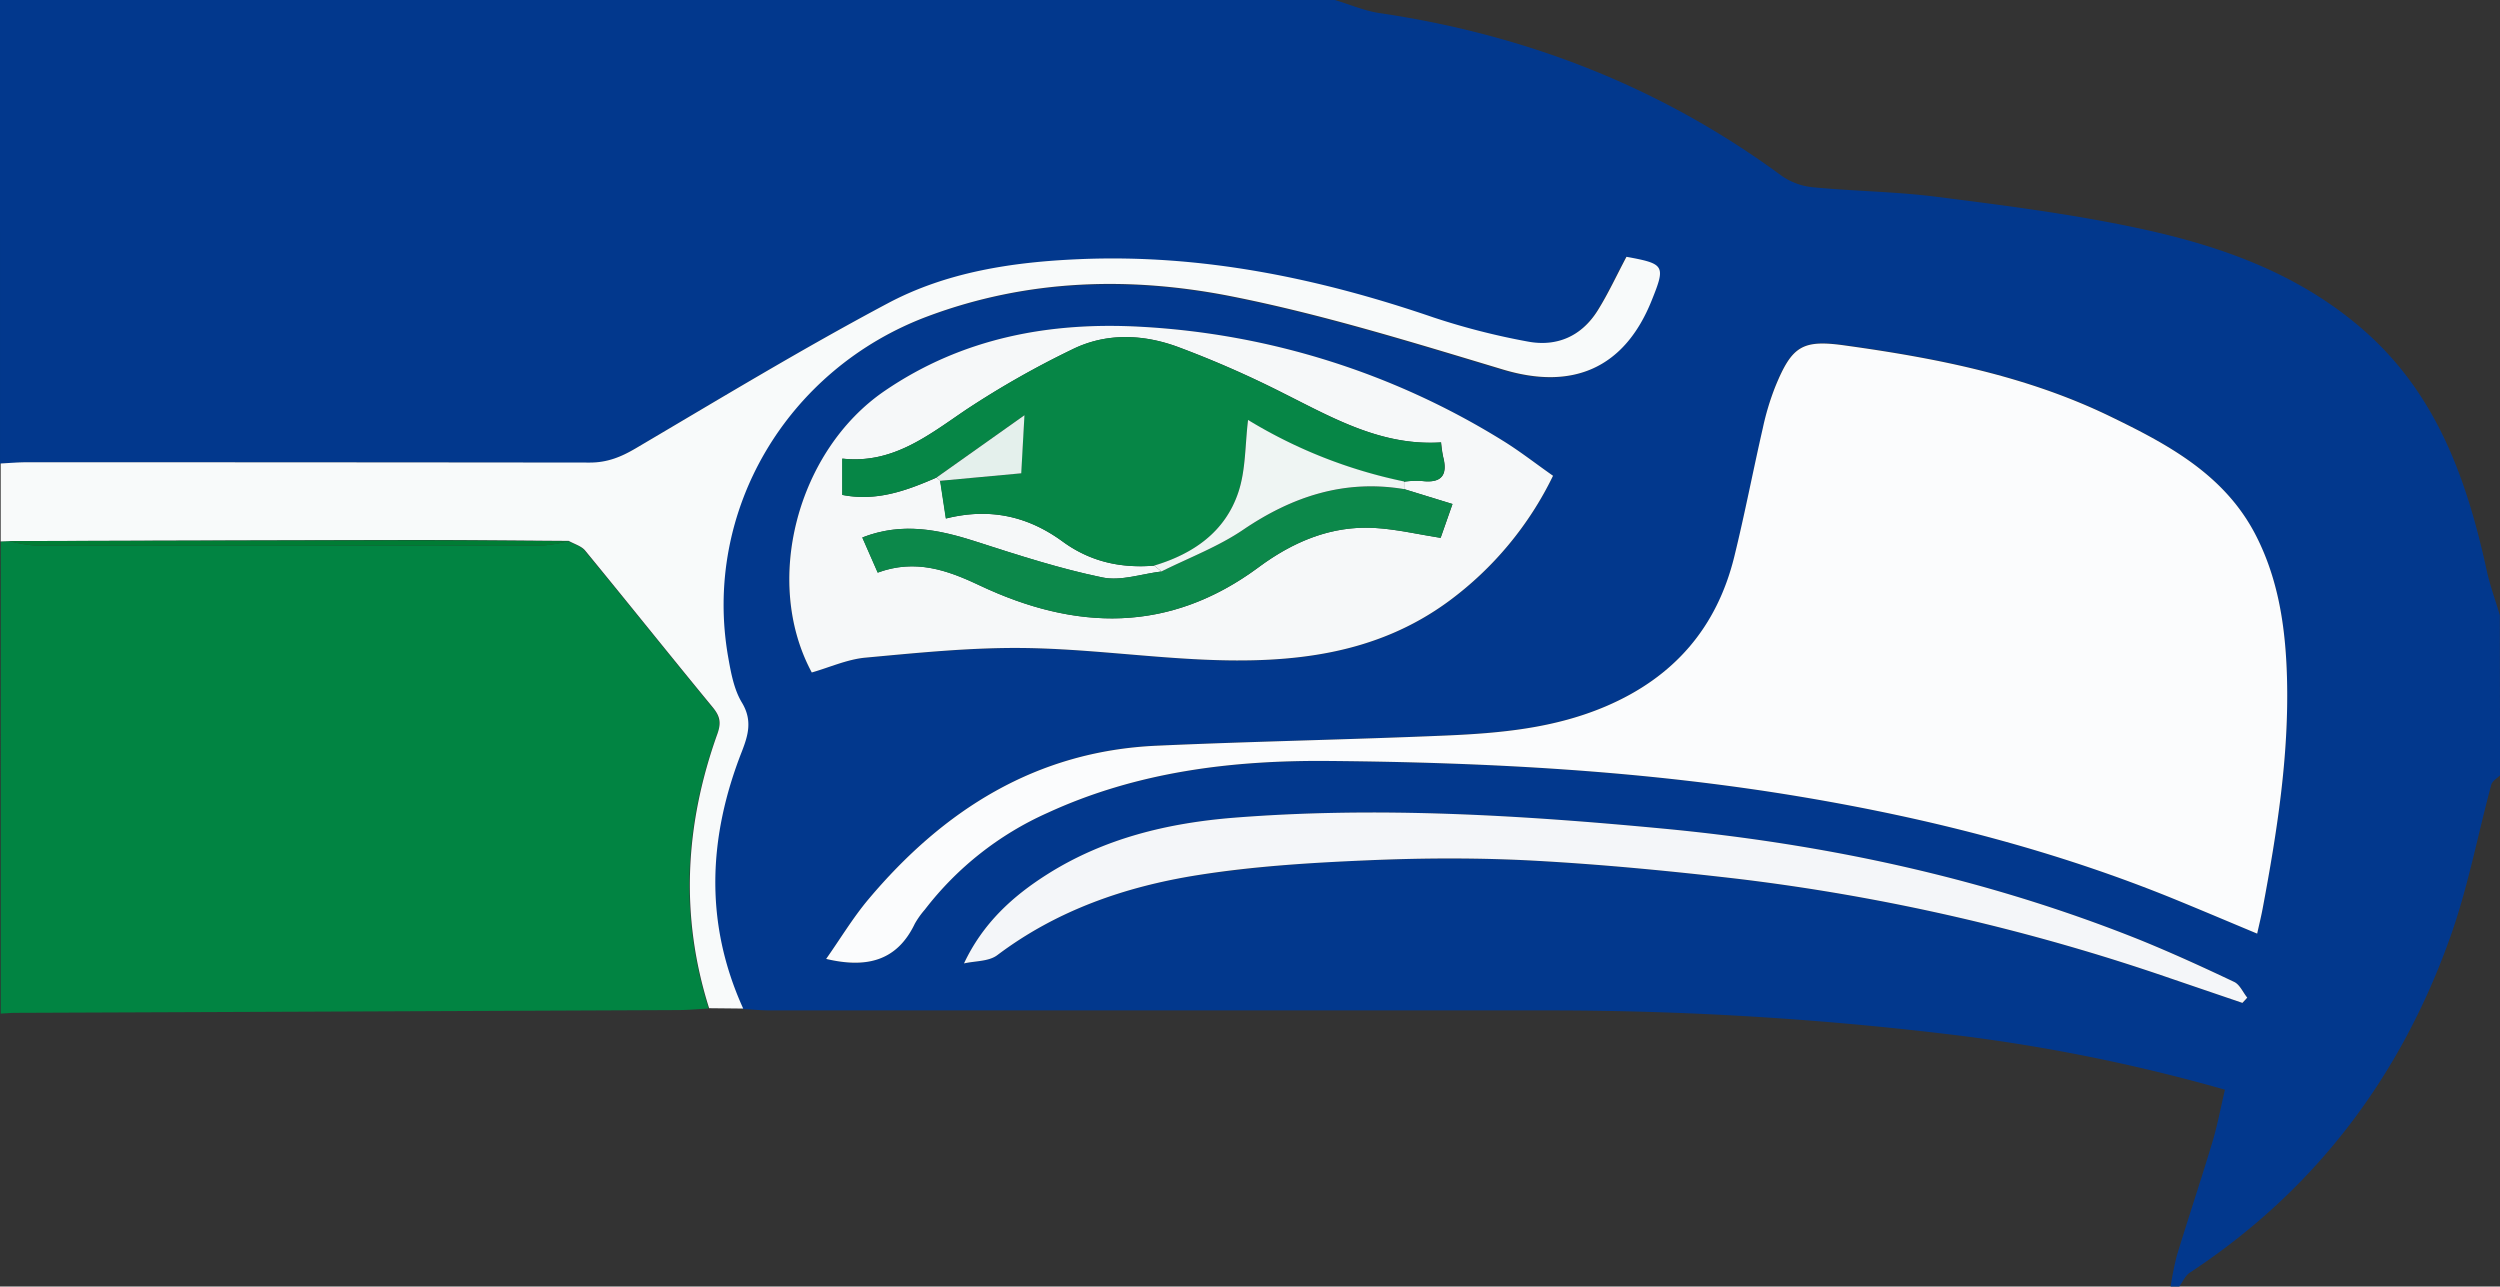
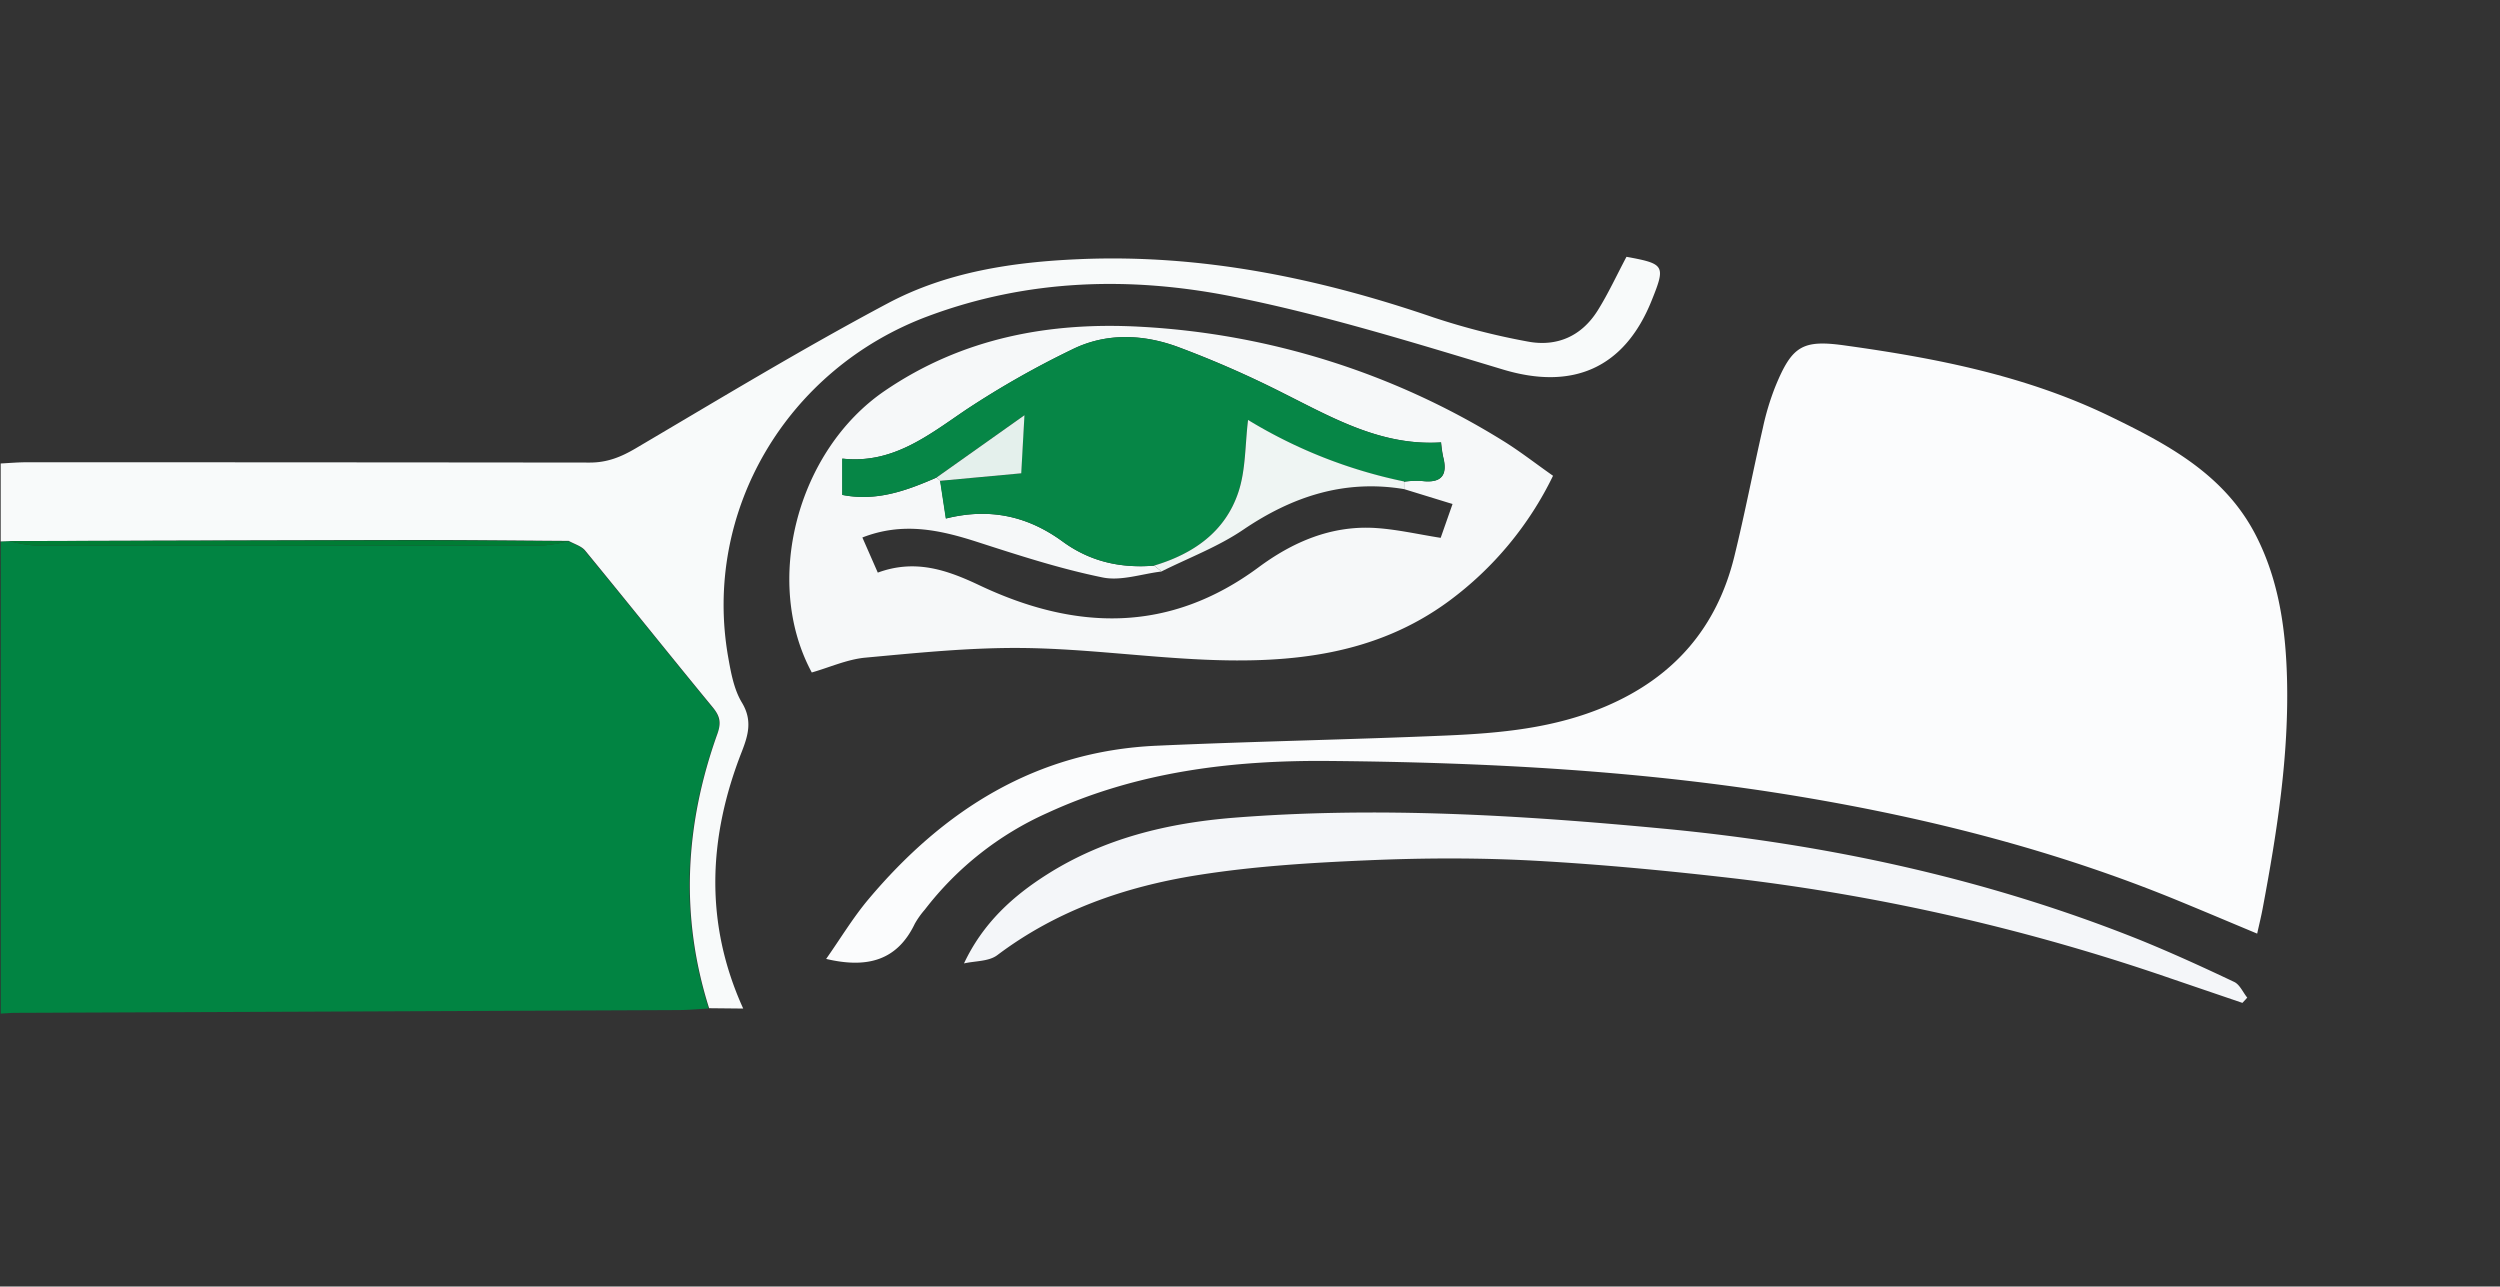
<svg xmlns="http://www.w3.org/2000/svg" viewBox="0 0 577.16 297.01">
  <rect x="0" y="0" width="577.16" height="297.01" fill="#333333" stroke="none" />
  <defs>
    <style>.cls-1{fill:#02388d;}.cls-2{fill:#018442;}.cls-3{fill:#f8fafa;}.cls-4{fill:#000001;}.cls-5{fill:#fbfcfd;}.cls-6{fill:#f6f8f9;}.cls-7{fill:#f4f6f9;}.cls-8{fill:#007c34;}.cls-9{fill:#068646;}.cls-10{fill:#0c884a;}.cls-11{fill:#eff5f3;}.cls-12{fill:#e4f0ec;}</style>
  </defs>
  <title>seattle-seahawks</title>
  <g id="Layer_2" data-name="Layer 2">
    <g id="logo-seattle-seahawks">
-       <path class="cls-1" d="M577.16,168v11c-.67.7-1.74,1.29-2,2.11-3.1,11.51-5.31,23.32-9.24,34.54-11.46,32.65-31.32,59.06-60.44,78.21-1,.68-1.58,2.08-2.36,3.15h-2a72.77,72.77,0,0,1,1.44-7.17c2.67-8.74,5.57-17.42,8.2-26.17,1.17-3.89,1.91-7.9,2.9-12.1a409.26,409.26,0,0,0-64.78-12.91,776.11,776.11,0,0,0-90.54-5.39H177.88c-2.15,0-4.31-.22-6.46-.33-9-19.74-8.1-39.55-.3-59.37,1.48-3.77,2.49-7.19,0-11.27-1.83-3-2.53-6.87-3.16-10.45-6-33.71,13.53-66.63,46.18-78.77,23-8.54,46.62-9.21,70.05-4.56,21.16,4.2,41.91,10.66,62.61,16.88,16.09,4.84,28.11-.27,34.38-16,3.2-8,3-8.44-5.77-10-.15,0-.32.06-.08,0-2.29,4.31-4.22,8.52-6.66,12.41-3.73,5.94-9.45,8.44-16.24,7.12a161.63,161.63,0,0,1-21.57-5.52c-26.54-9.1-53.59-14.68-81.81-13.48-15.39.65-30.6,3-44.21,10.17-19.76,10.5-38.94,22.12-58.23,33.48-3.4,2-6.55,3.31-10.61,3.29q-65-.2-130-.07c-2,0-4,.19-6,.28V0H308.16c3.39,1,6.71,2.46,10.18,3,34,5,65.12,17.09,92.91,37.54a15.25,15.25,0,0,0,7.26,2.69c9.55.92,19.2,1,28.7,2.22,15,1.9,30,3.82,44.7,6.87,19.47,4,38.17,10.32,53.62,23.77,17,14.79,24,34.63,28.59,55.73.76,3.46,2,6.81,3,10.21m0,13v12M190.73,221.38c9.35,2.2,16.36.47,20.46-8.17A19.53,19.53,0,0,1,213.5,210a73.42,73.42,0,0,1,28.3-22.31c20.66-9.49,42.65-12.17,65.1-12,36.57.34,73,2.24,109.18,8.32,29.71,5,58.71,12.4,86.62,23.86,6.07,2.49,12.1,5,18.39,7.67.5-2.3.93-4,1.27-5.81,3.31-17.63,6.11-35.34,5.61-53.35-.31-11.32-1.9-22.46-7.17-32.76C513.57,109.47,500.38,102.5,487,96c-19.15-9.27-39.82-13.35-60.74-16.27-10.16-1.42-12.56-.08-16.49,9.53A60.37,60.37,0,0,0,407,98.8c-2.26,9.87-4.16,19.82-6.58,29.65-4,16.42-13.95,27.84-29.6,34.55-11.87,5.09-24.38,6.23-37,6.77-22.25,1-44.53,1.36-66.78,2.35-27.74,1.24-49.14,14.78-66.54,35.48C196.91,211.88,194,216.69,190.73,221.38Zm-3.32-66.13c4-1.15,8.08-3,12.25-3.38,12.17-1.12,24.41-2.38,36.61-2.24,13.93.16,27.83,2.08,41.77,2.69,20.07.88,39.6-1.07,56.52-13.55a78.52,78.52,0,0,0,24-28.9c-4.19-2.94-7.86-5.81-11.8-8.23a176.74,176.74,0,0,0-83.17-26.16c-21.11-1.21-41.31,2.51-59.34,14.8C184.16,104,176,134.17,187.41,155.25Zm35.14,67.17c2.6-.6,5.75-.46,7.7-1.92,13.78-10.37,29.6-15.81,46.25-18.45a344.81,344.81,0,0,1,39.3-3.42c12.77-.54,25.61-.6,38.37.09,15.73.86,31.45,2.38,47.11,4.2A483.56,483.56,0,0,1,501,225.86l16.73,5.69,1.12-1.21c-1-1.24-1.71-3-3-3.62-7.18-3.41-14.4-6.76-21.78-9.71-35.4-14.18-72.37-22.13-110.15-25.7-32.9-3.11-66-5.12-99-2.51-15.21,1.2-29.87,4.71-43,13-8,5-14.94,11.28-19.34,20.62Z" />
      <path class="cls-2" d="M163.6,232.83c-2.32.13-4.63.35-6.95.36q-76.52.34-153,.64c-1.16,0-2.32.11-3.48.17V125l2-.08a31.5,31.5,0,0,0,5.7,1q58.82.09,117.61,0a32.51,32.51,0,0,0,5.71-1c1.27.71,2.9,1.13,3.76,2.18,9.88,12,19.61,24.19,29.49,36.23a5.42,5.42,0,0,1,1.09,6.12C158,190.34,156.83,211.49,163.6,232.83Z" />
      <path class="cls-3" d="M2.16,124.92l-2,.08V107c2-.1,4-.28,6-.28q65,0,130,.07c4.06,0,7.21-1.29,10.61-3.29C166.06,92.14,185.24,80.5,205,70c13.61-7.23,28.81-9.52,44.21-10.17,28.22-1.2,55.27,4.38,81.81,13.48a161.63,161.63,0,0,0,21.57,5.52c6.78,1.32,12.51-1.18,16.24-7.12,2.44-3.89,4.37-8.1,6.66-12.41-.25,0-.08,0,.08,0,8.72,1.6,9,2,5.77,10-6.28,15.75-18.29,20.86-34.38,16-20.7-6.22-41.45-12.68-62.61-16.88-23.44-4.65-47.1-4-70.05,4.56-32.64,12.14-52.13,45.06-46.18,78.77.63,3.58,1.33,7.43,3.16,10.45,2.46,4.08,1.46,7.5,0,11.27-7.79,19.82-8.67,39.63.3,59.37l-7.87-.08c-6.77-21.34-5.56-42.49,1.92-63.36.94-2.64.54-4.13-1.09-6.12-9.88-12-19.61-24.2-29.49-36.23-.86-1-2.49-1.47-3.76-2.18-12.29-.07-24.57-.21-36.86-.2Q48.23,124.76,2.16,124.92Z" />
      <path class="cls-4" d="M577.16,167v1" />
      <path class="cls-5" d="M190.73,221.38c3.3-4.69,6.18-9.5,9.74-13.74,17.4-20.7,38.8-34.24,66.54-35.48,22.25-1,44.53-1.4,66.78-2.35,12.6-.54,25.1-1.68,37-6.77,15.65-6.7,25.56-18.12,29.6-34.55,2.42-9.83,4.32-19.78,6.58-29.65a60.37,60.37,0,0,1,2.85-9.5c3.93-9.62,6.33-11,16.49-9.53,20.92,2.91,41.59,7,60.74,16.27,13.33,6.46,26.53,13.43,33.76,27.54,5.27,10.29,6.85,21.44,7.17,32.76.5,18-2.3,35.72-5.61,53.35-.33,1.77-.76,3.51-1.27,5.81-6.28-2.62-12.32-5.18-18.39-7.67C474.79,196.41,445.79,189,416.08,184c-36.16-6.09-72.6-8-109.18-8.32-22.45-.21-44.43,2.47-65.1,12A73.5,73.5,0,0,0,213.51,210a19.53,19.53,0,0,0-2.31,3.25C207.09,221.86,200.08,223.59,190.73,221.38Z" />
      <path class="cls-6" d="M187.41,155.25c-11.37-21.08-3.27-51.27,16.82-65,18-12.29,38.22-16,59.34-14.8a176.74,176.74,0,0,1,83.17,26.16c3.95,2.41,7.61,5.29,11.8,8.23a78.52,78.52,0,0,1-24,28.9c-16.92,12.48-36.45,14.43-56.52,13.55-13.94-.61-27.84-2.53-41.77-2.69-12.2-.14-24.43,1.12-36.61,2.24C195.49,152.26,191.45,154.1,187.41,155.25Zm136.75-42.33V111.2a22.29,22.29,0,0,1,4-.18c4.56.6,6.19-1.22,5-5.66a29.51,29.51,0,0,1-.45-3.23c-13.68.86-24.82-5.55-36.28-11.29a235.75,235.75,0,0,0-24.59-10.79c-8-2.92-16.51-3.25-24.33.64a209.6,209.6,0,0,0-24.61,14c-8.72,5.92-16.9,12.46-28.42,11.18v8.38c7.92,1.58,14.86-1,21.74-4l.85.73,1.33,8.73c10.33-2.58,19.06-.43,26.95,5.33,6.35,4.64,13.42,6.19,21.11,5.55l1.7,1.35c-4.56.54-9.37,2.26-13.63,1.37-9.82-2-19.45-5.14-29-8.22-8.64-2.78-17.14-4.63-26.44-1l3.56,8.11c8.71-3.21,16.11-.56,23.48,2.93,22.22,10.51,43.8,11.11,64.43-4.16,7.93-5.87,16.77-9.67,26.86-9.08,5,.3,10,1.47,15.18,2.28l2.74-7.81Z" />
      <path class="cls-7" d="M222.55,222.42c4.4-9.34,11.31-15.58,19.33-20.64,13.11-8.27,27.77-11.78,43-13,33.08-2.61,66.15-.6,99,2.51,37.78,3.57,74.75,11.52,110.15,25.7,7.37,3,14.6,6.3,21.78,9.71,1.28.61,2,2.39,3,3.62l-1.12,1.21L501,225.84a483.56,483.56,0,0,0-99.69-22.94c-15.66-1.82-31.37-3.34-47.11-4.2-12.76-.69-25.6-.64-38.37-.09-13.13.56-26.34,1.36-39.3,3.42-16.66,2.64-32.47,8.08-46.25,18.45C228.3,222,225.16,221.82,222.55,222.42Z" />
      <path class="cls-8" d="M2.16,124.92l92.17-.18c12.29,0,24.57.13,36.86.2a32.51,32.51,0,0,1-5.71,1q-58.82.09-117.61,0A32.55,32.55,0,0,1,2.16,124.92Z" />
      <path class="cls-9" d="M266.45,130.58c-7.69.64-14.76-.91-21.11-5.55-7.88-5.76-16.62-7.91-27-5.33l-1.32-8.7,18.7-1.71.74-13.41-20.29,14.38c-6.88,3-13.82,5.55-21.74,4v-8.38c11.53,1.29,19.71-5.26,28.42-11.18a209.6,209.6,0,0,1,24.61-14c7.82-3.89,16.32-3.56,24.33-.64a235.75,235.75,0,0,1,24.59,10.79c11.45,5.74,22.6,12.15,36.28,11.29a29.51,29.51,0,0,0,.45,3.23c1.18,4.44-.45,6.26-5,5.66a22.29,22.29,0,0,0-4,.18,113.29,113.29,0,0,1-36-14.21c-.7,5.75-.52,11.5-2.22,16.63C282.88,122.8,275.51,127.87,266.45,130.58Z" />
-       <path class="cls-10" d="M324.16,112.92l11.15,3.44-2.74,7.81c-5.22-.81-10.17-2-15.18-2.28-10.09-.6-18.93,3.21-26.86,9.08-20.63,15.27-42.21,14.67-64.43,4.16-7.37-3.48-14.77-6.14-23.48-2.93l-3.56-8.11c9.3-3.64,17.8-1.79,26.44,1,9.57,3.08,19.2,6.18,29,8.22,4.26.89,9.07-.84,13.63-1.37,6.31-3.16,13.05-5.69,18.85-9.62C298.38,114.59,310.4,110.65,324.16,112.92Z" />
      <path class="cls-11" d="M324.16,112.92c-13.76-2.28-25.78,1.67-37.17,9.39-5.79,3.93-12.53,6.46-18.85,9.62l-1.7-1.35c9.06-2.71,16.43-7.79,19.47-17,1.7-5.13,1.52-10.88,2.22-16.63a113.27,113.27,0,0,0,36,14.2v1.72Z" />
      <path class="cls-12" d="M216.22,110.24l20.29-14.38-.74,13.41L217.07,111Z" />
    </g>
  </g>
</svg>